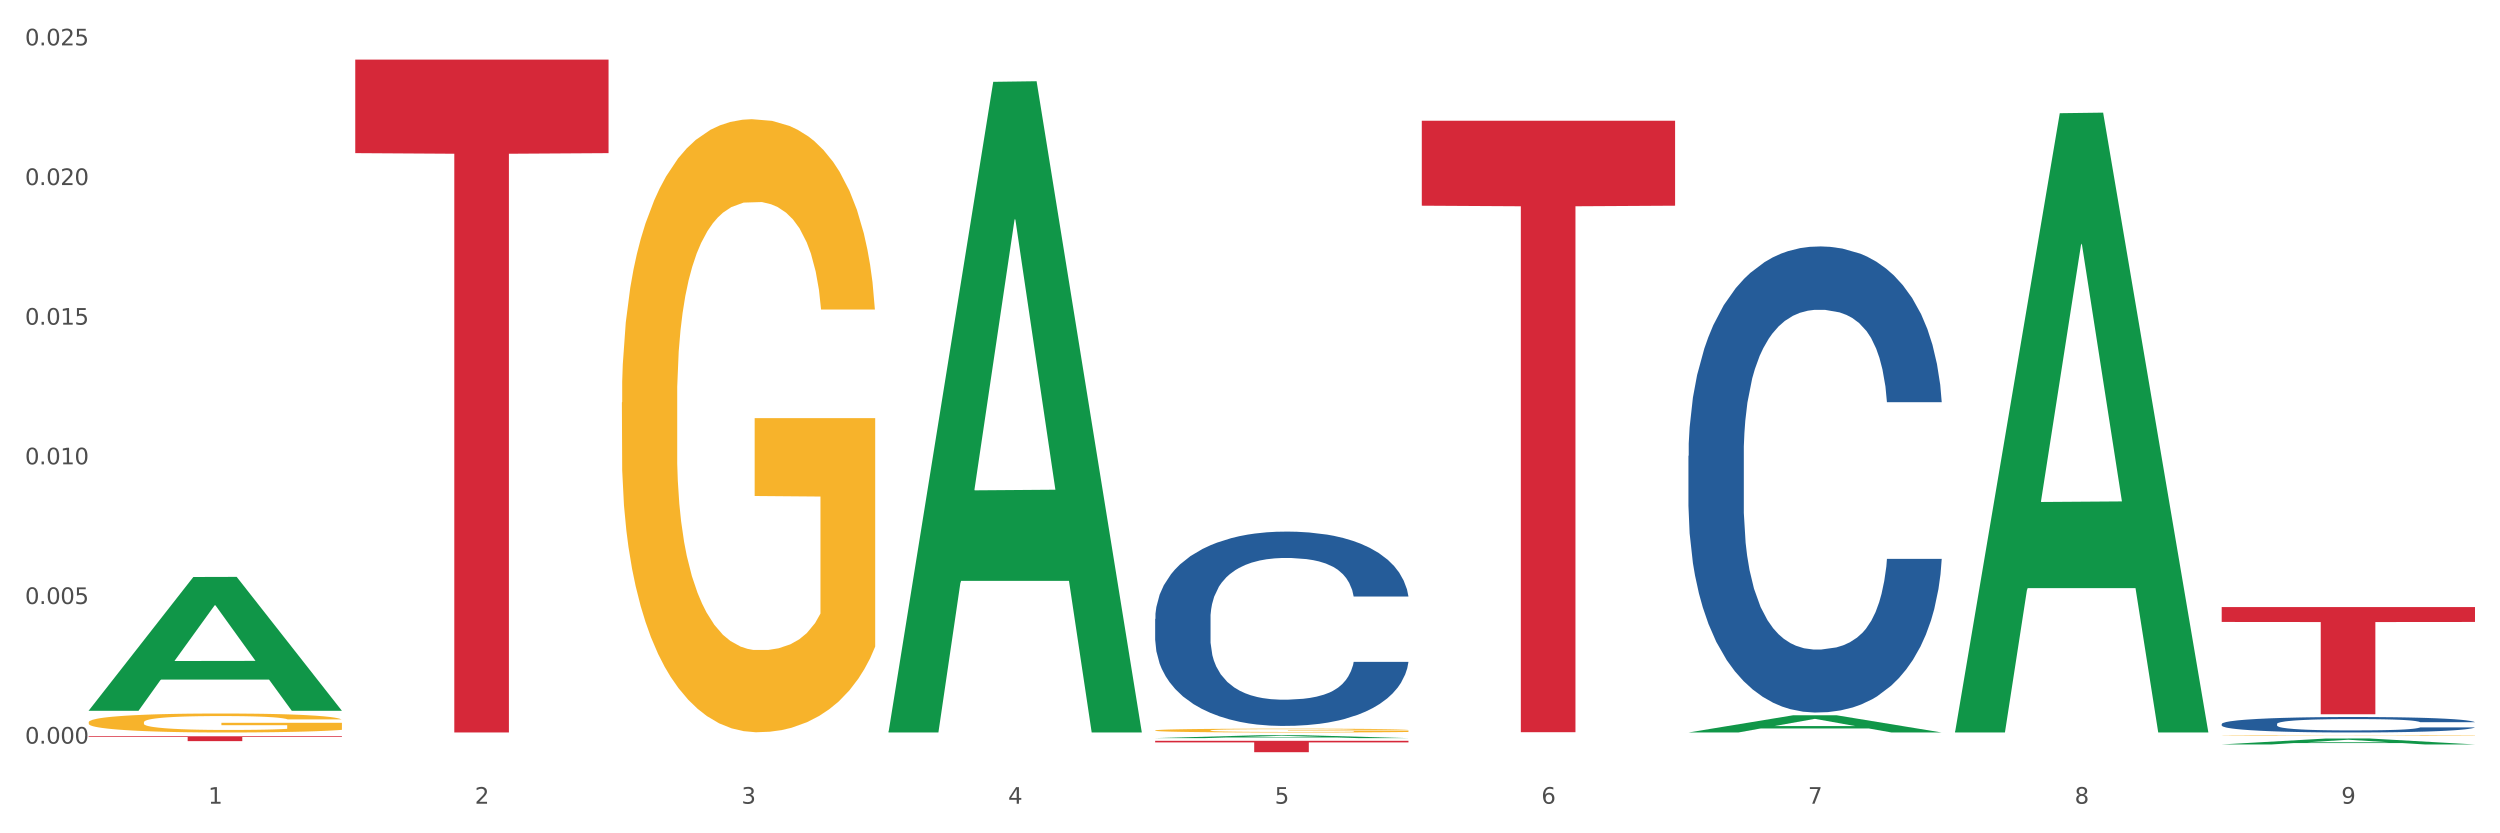
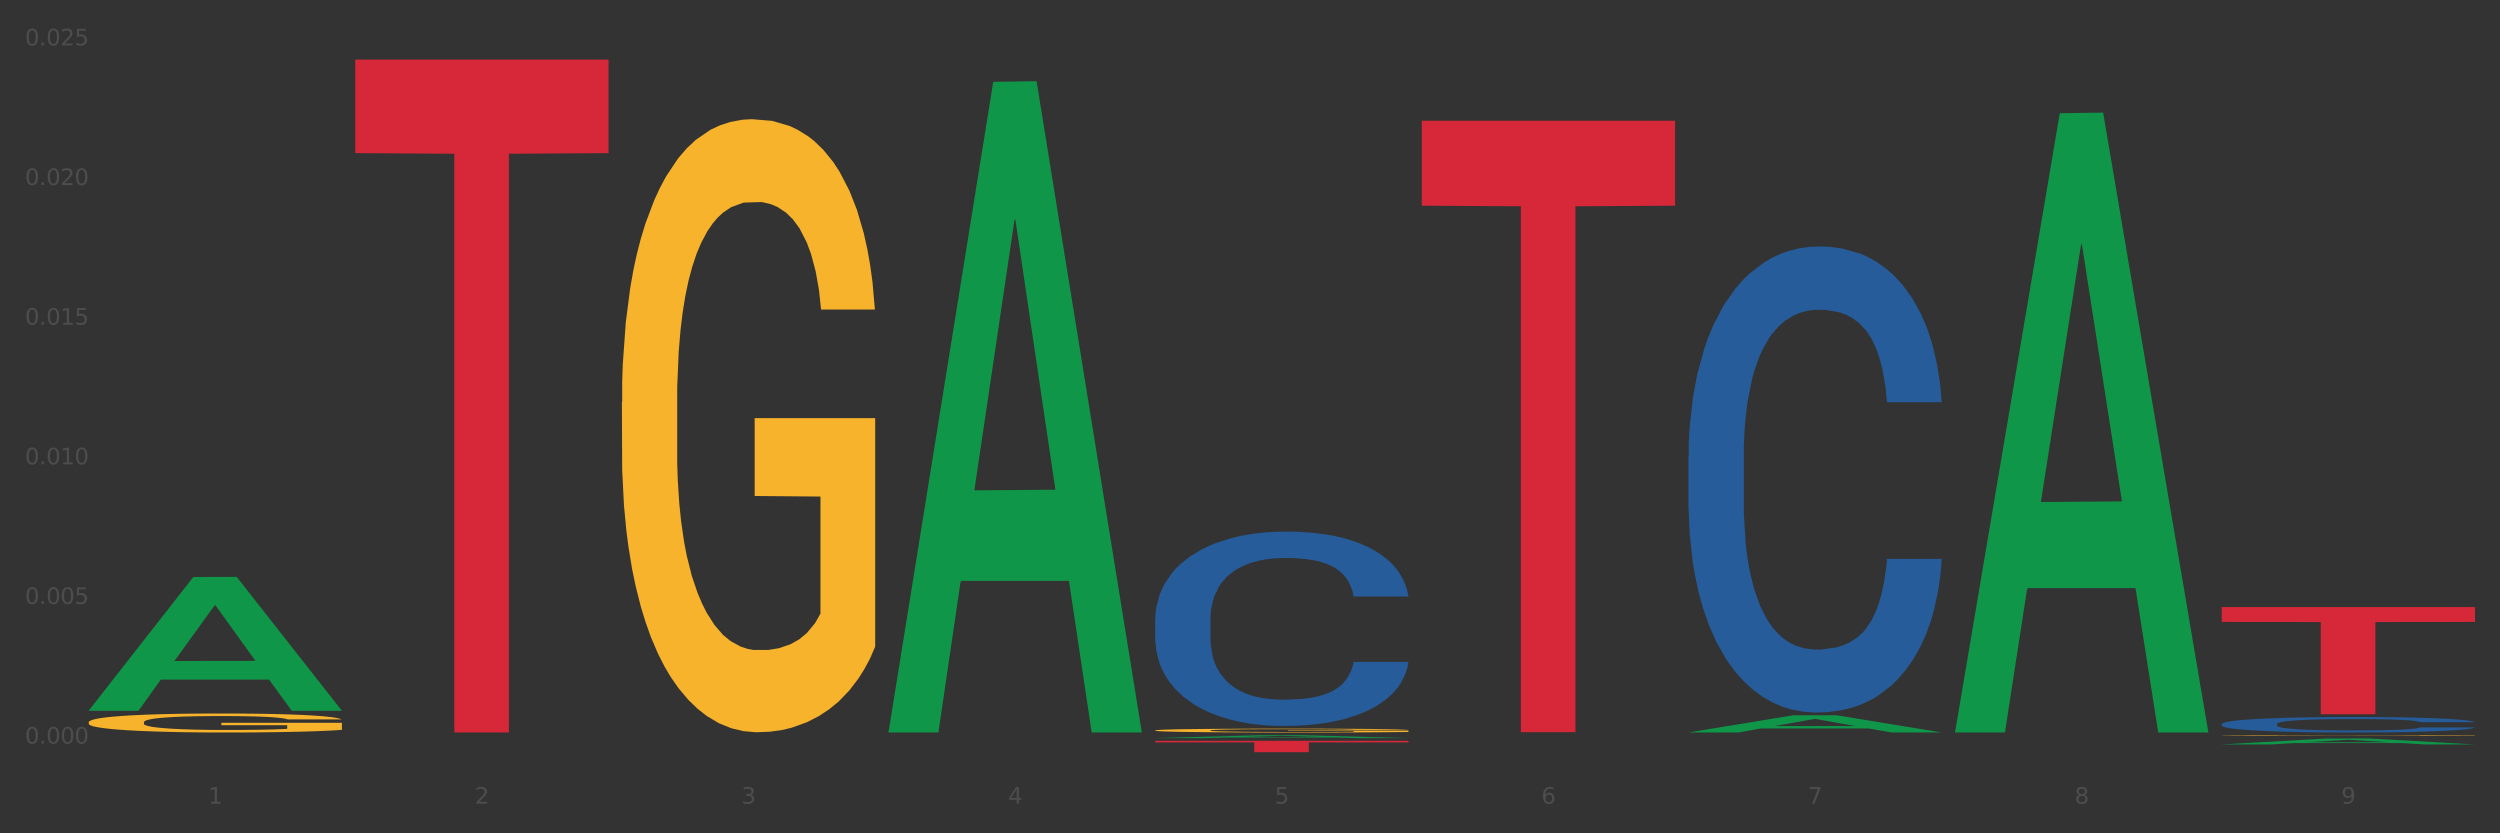
<svg xmlns="http://www.w3.org/2000/svg" xmlns:xlink="http://www.w3.org/1999/xlink" width="1080pt" height="360pt" viewBox="0 0 1080 360" version="1.1">
  <rect x="0" y="0" width="1080" height="360" fill="#333333" stroke="none" />
  <defs>
    <style type="text/css">*{stroke-linejoin: round; stroke-linecap: butt}</style>
  </defs>
  <g id="figure_1">
    <g id="patch_1">
-       <path d="M 0 360  L 1080 360  L 1080 0  L 0 0  z " style="fill: #ffffff; stroke: #ffffff; stroke-linejoin: miter" />
-     </g>
+       </g>
    <g id="axes_1">
      <g id="matplotlib.axis_1">
        <g id="xtick_1">
          <g id="text_1">
            <g style="fill: #4d4d4d" transform="translate(89.942 347.204) scale(0.096 -0.096)">
              <defs>
                <path id="DejaVuSans-31" d="M 794 531  L 1825 531  L 1825 4091  L 703 3866  L 703 4441  L 1819 4666  L 2450 4666  L 2450 531  L 3481 531  L 3481 0  L 794 0  L 794 531  z " transform="scale(0.016)" />
              </defs>
              <use xlink:href="#DejaVuSans-31" />
            </g>
          </g>
        </g>
        <g id="xtick_2">
          <g id="text_2">
            <g style="fill: #4d4d4d" transform="translate(205.129 347.204) scale(0.096 -0.096)">
              <defs>
                <path id="DejaVuSans-32" d="M 1228 531  L 3431 531  L 3431 0  L 469 0  L 469 531  Q 828 903 1448 1529  Q 2069 2156 2228 2338  Q 2531 2678 2651 2914  Q 2772 3150 2772 3378  Q 2772 3750 2511 3984  Q 2250 4219 1831 4219  Q 1534 4219 1204 4116  Q 875 4013 500 3803  L 500 4441  Q 881 4594 1212 4672  Q 1544 4750 1819 4750  Q 2544 4750 2975 4387  Q 3406 4025 3406 3419  Q 3406 3131 3298 2873  Q 3191 2616 2906 2266  Q 2828 2175 2409 1742  Q 1991 1309 1228 531  z " transform="scale(0.016)" />
              </defs>
              <use xlink:href="#DejaVuSans-32" />
            </g>
          </g>
        </g>
        <g id="xtick_3">
          <g id="text_3">
            <g style="fill: #4d4d4d" transform="translate(320.315 347.204) scale(0.096 -0.096)">
              <defs>
                <path id="DejaVuSans-33" d="M 2597 2516  Q 3050 2419 3304 2112  Q 3559 1806 3559 1356  Q 3559 666 3084 287  Q 2609 -91 1734 -91  Q 1441 -91 1130 -33  Q 819 25 488 141  L 488 750  Q 750 597 1062 519  Q 1375 441 1716 441  Q 2309 441 2620 675  Q 2931 909 2931 1356  Q 2931 1769 2642 2001  Q 2353 2234 1838 2234  L 1294 2234  L 1294 2753  L 1863 2753  Q 2328 2753 2575 2939  Q 2822 3125 2822 3475  Q 2822 3834 2567 4026  Q 2313 4219 1838 4219  Q 1578 4219 1281 4162  Q 984 4106 628 3988  L 628 4550  Q 988 4650 1302 4700  Q 1616 4750 1894 4750  Q 2613 4750 3031 4423  Q 3450 4097 3450 3541  Q 3450 3153 3228 2886  Q 3006 2619 2597 2516  z " transform="scale(0.016)" />
              </defs>
              <use xlink:href="#DejaVuSans-33" />
            </g>
          </g>
        </g>
        <g id="xtick_4">
          <g id="text_4">
            <g style="fill: #4d4d4d" transform="translate(435.501 347.204) scale(0.096 -0.096)">
              <defs>
                <path id="DejaVuSans-34" d="M 2419 4116  L 825 1625  L 2419 1625  L 2419 4116  z M 2253 4666  L 3047 4666  L 3047 1625  L 3713 1625  L 3713 1100  L 3047 1100  L 3047 0  L 2419 0  L 2419 1100  L 313 1100  L 313 1709  L 2253 4666  z " transform="scale(0.016)" />
              </defs>
              <use xlink:href="#DejaVuSans-34" />
            </g>
          </g>
        </g>
        <g id="xtick_5">
          <g id="text_5">
            <g style="fill: #4d4d4d" transform="translate(550.688 347.204) scale(0.096 -0.096)">
              <defs>
                <path id="DejaVuSans-35" d="M 691 4666  L 3169 4666  L 3169 4134  L 1269 4134  L 1269 2991  Q 1406 3038 1543 3061  Q 1681 3084 1819 3084  Q 2600 3084 3056 2656  Q 3513 2228 3513 1497  Q 3513 744 3044 326  Q 2575 -91 1722 -91  Q 1428 -91 1123 -41  Q 819 9 494 109  L 494 744  Q 775 591 1075 516  Q 1375 441 1709 441  Q 2250 441 2565 725  Q 2881 1009 2881 1497  Q 2881 1984 2565 2268  Q 2250 2553 1709 2553  Q 1456 2553 1204 2497  Q 953 2441 691 2322  L 691 4666  z " transform="scale(0.016)" />
              </defs>
              <use xlink:href="#DejaVuSans-35" />
            </g>
          </g>
        </g>
        <g id="xtick_6">
          <g id="text_6">
            <g style="fill: #4d4d4d" transform="translate(665.874 347.204) scale(0.096 -0.096)">
              <defs>
                <path id="DejaVuSans-36" d="M 2113 2584  Q 1688 2584 1439 2293  Q 1191 2003 1191 1497  Q 1191 994 1439 701  Q 1688 409 2113 409  Q 2538 409 2786 701  Q 3034 994 3034 1497  Q 3034 2003 2786 2293  Q 2538 2584 2113 2584  z M 3366 4563  L 3366 3988  Q 3128 4100 2886 4159  Q 2644 4219 2406 4219  Q 1781 4219 1451 3797  Q 1122 3375 1075 2522  Q 1259 2794 1537 2939  Q 1816 3084 2150 3084  Q 2853 3084 3261 2657  Q 3669 2231 3669 1497  Q 3669 778 3244 343  Q 2819 -91 2113 -91  Q 1303 -91 875 529  Q 447 1150 447 2328  Q 447 3434 972 4092  Q 1497 4750 2381 4750  Q 2619 4750 2861 4703  Q 3103 4656 3366 4563  z " transform="scale(0.016)" />
              </defs>
              <use xlink:href="#DejaVuSans-36" />
            </g>
          </g>
        </g>
        <g id="xtick_7">
          <g id="text_7">
            <g style="fill: #4d4d4d" transform="translate(781.06 347.204) scale(0.096 -0.096)">
              <defs>
                <path id="DejaVuSans-37" d="M 525 4666  L 3525 4666  L 3525 4397  L 1831 0  L 1172 0  L 2766 4134  L 525 4134  L 525 4666  z " transform="scale(0.016)" />
              </defs>
              <use xlink:href="#DejaVuSans-37" />
            </g>
          </g>
        </g>
        <g id="xtick_8">
          <g id="text_8">
            <g style="fill: #4d4d4d" transform="translate(896.246 347.204) scale(0.096 -0.096)">
              <defs>
                <path id="DejaVuSans-38" d="M 2034 2216  Q 1584 2216 1326 1975  Q 1069 1734 1069 1313  Q 1069 891 1326 650  Q 1584 409 2034 409  Q 2484 409 2743 651  Q 3003 894 3003 1313  Q 3003 1734 2745 1975  Q 2488 2216 2034 2216  z M 1403 2484  Q 997 2584 770 2862  Q 544 3141 544 3541  Q 544 4100 942 4425  Q 1341 4750 2034 4750  Q 2731 4750 3128 4425  Q 3525 4100 3525 3541  Q 3525 3141 3298 2862  Q 3072 2584 2669 2484  Q 3125 2378 3379 2068  Q 3634 1759 3634 1313  Q 3634 634 3220 271  Q 2806 -91 2034 -91  Q 1263 -91 848 271  Q 434 634 434 1313  Q 434 1759 690 2068  Q 947 2378 1403 2484  z M 1172 3481  Q 1172 3119 1398 2916  Q 1625 2713 2034 2713  Q 2441 2713 2670 2916  Q 2900 3119 2900 3481  Q 2900 3844 2670 4047  Q 2441 4250 2034 4250  Q 1625 4250 1398 4047  Q 1172 3844 1172 3481  z " transform="scale(0.016)" />
              </defs>
              <use xlink:href="#DejaVuSans-38" />
            </g>
          </g>
        </g>
        <g id="xtick_9">
          <g id="text_9">
            <g style="fill: #4d4d4d" transform="translate(1011.433 347.204) scale(0.096 -0.096)">
              <defs>
                <path id="DejaVuSans-39" d="M 703 97  L 703 672  Q 941 559 1184 500  Q 1428 441 1663 441  Q 2288 441 2617 861  Q 2947 1281 2994 2138  Q 2813 1869 2534 1725  Q 2256 1581 1919 1581  Q 1219 1581 811 2004  Q 403 2428 403 3163  Q 403 3881 828 4315  Q 1253 4750 1959 4750  Q 2769 4750 3195 4129  Q 3622 3509 3622 2328  Q 3622 1225 3098 567  Q 2575 -91 1691 -91  Q 1453 -91 1209 -44  Q 966 3 703 97  z M 1959 2075  Q 2384 2075 2632 2365  Q 2881 2656 2881 3163  Q 2881 3666 2632 3958  Q 2384 4250 1959 4250  Q 1534 4250 1286 3958  Q 1038 3666 1038 3163  Q 1038 2656 1286 2365  Q 1534 2075 1959 2075  z " transform="scale(0.016)" />
              </defs>
              <use xlink:href="#DejaVuSans-39" />
            </g>
          </g>
        </g>
        <g id="xtick_10" />
        <g id="xtick_11" />
        <g id="xtick_12" />
        <g id="xtick_13" />
        <g id="xtick_14" />
        <g id="xtick_15" />
        <g id="xtick_16" />
        <g id="xtick_17" />
      </g>
      <g id="matplotlib.axis_2">
        <g id="ytick_1">
          <g id="text_10">
            <g style="fill: #4d4d4d" transform="translate(10.8 321.252) scale(0.096 -0.096)">
              <defs>
                <path id="DejaVuSans-30" d="M 2034 4250  Q 1547 4250 1301 3770  Q 1056 3291 1056 2328  Q 1056 1369 1301 889  Q 1547 409 2034 409  Q 2525 409 2770 889  Q 3016 1369 3016 2328  Q 3016 3291 2770 3770  Q 2525 4250 2034 4250  z M 2034 4750  Q 2819 4750 3233 4129  Q 3647 3509 3647 2328  Q 3647 1150 3233 529  Q 2819 -91 2034 -91  Q 1250 -91 836 529  Q 422 1150 422 2328  Q 422 3509 836 4129  Q 1250 4750 2034 4750  z " transform="scale(0.016)" />
                <path id="DejaVuSans-2e" d="M 684 794  L 1344 794  L 1344 0  L 684 0  L 684 794  z " transform="scale(0.016)" />
              </defs>
              <use xlink:href="#DejaVuSans-30" />
              <use xlink:href="#DejaVuSans-2e" transform="translate(63.623 0)" />
              <use xlink:href="#DejaVuSans-30" transform="translate(95.41 0)" />
              <use xlink:href="#DejaVuSans-30" transform="translate(159.033 0)" />
              <use xlink:href="#DejaVuSans-30" transform="translate(222.656 0)" />
            </g>
          </g>
        </g>
        <g id="ytick_2">
          <g id="text_11">
            <g style="fill: #4d4d4d" transform="translate(10.8 260.924) scale(0.096 -0.096)">
              <use xlink:href="#DejaVuSans-30" />
              <use xlink:href="#DejaVuSans-2e" transform="translate(63.623 0)" />
              <use xlink:href="#DejaVuSans-30" transform="translate(95.41 0)" />
              <use xlink:href="#DejaVuSans-30" transform="translate(159.033 0)" />
              <use xlink:href="#DejaVuSans-35" transform="translate(222.656 0)" />
            </g>
          </g>
        </g>
        <g id="ytick_3">
          <g id="text_12">
            <g style="fill: #4d4d4d" transform="translate(10.8 200.595) scale(0.096 -0.096)">
              <use xlink:href="#DejaVuSans-30" />
              <use xlink:href="#DejaVuSans-2e" transform="translate(63.623 0)" />
              <use xlink:href="#DejaVuSans-30" transform="translate(95.41 0)" />
              <use xlink:href="#DejaVuSans-31" transform="translate(159.033 0)" />
              <use xlink:href="#DejaVuSans-30" transform="translate(222.656 0)" />
            </g>
          </g>
        </g>
        <g id="ytick_4">
          <g id="text_13">
            <g style="fill: #4d4d4d" transform="translate(10.8 140.266) scale(0.096 -0.096)">
              <use xlink:href="#DejaVuSans-30" />
              <use xlink:href="#DejaVuSans-2e" transform="translate(63.623 0)" />
              <use xlink:href="#DejaVuSans-30" transform="translate(95.41 0)" />
              <use xlink:href="#DejaVuSans-31" transform="translate(159.033 0)" />
              <use xlink:href="#DejaVuSans-35" transform="translate(222.656 0)" />
            </g>
          </g>
        </g>
        <g id="ytick_5">
          <g id="text_14">
            <g style="fill: #4d4d4d" transform="translate(10.8 79.938) scale(0.096 -0.096)">
              <use xlink:href="#DejaVuSans-30" />
              <use xlink:href="#DejaVuSans-2e" transform="translate(63.623 0)" />
              <use xlink:href="#DejaVuSans-30" transform="translate(95.41 0)" />
              <use xlink:href="#DejaVuSans-32" transform="translate(159.033 0)" />
              <use xlink:href="#DejaVuSans-30" transform="translate(222.656 0)" />
            </g>
          </g>
        </g>
        <g id="ytick_6">
          <g id="text_15">
            <g style="fill: #4d4d4d" transform="translate(10.8 19.609) scale(0.096 -0.096)">
              <use xlink:href="#DejaVuSans-30" />
              <use xlink:href="#DejaVuSans-2e" transform="translate(63.623 0)" />
              <use xlink:href="#DejaVuSans-30" transform="translate(95.41 0)" />
              <use xlink:href="#DejaVuSans-32" transform="translate(159.033 0)" />
              <use xlink:href="#DejaVuSans-35" transform="translate(222.656 0)" />
            </g>
          </g>
        </g>
        <g id="ytick_7" />
        <g id="ytick_8" />
        <g id="ytick_9" />
        <g id="ytick_10" />
        <g id="ytick_11" />
      </g>
      <g id="PolyCollection_1">
        <path d="M 38.283 306.96  L 38.396 306.906  L 83.52 249.264  L 102.247 249.21  L 147.71 307.069  L 126.05 307.069  L 116.236 293.596  L 69.645 293.596  L 69.306 293.813  L 59.83 307.069  L 38.283 307.069  L 38.283 306.96  L 75.511 285.555  L 110.369 285.501  L 93.109 261.542  L 92.884 261.434  L 92.658 261.597  L 75.398 285.501  L 75.511 285.555  L 38.283 306.96  z " clip-path="url(#pe883ca1c42)" style="fill: #109648" />
        <path d="M 959.773 312.751  L 959.902 312.745  L 959.902 312.574  L 960.29 312.341  L 961.713 311.913  L 963.524 311.589  L 966.628 311.21  L 968.31 311.051  L 970.509 310.874  L 975.036 310.587  L 980.21 310.342  L 983.831 310.208  L 986.548 310.122  L 992.627 309.969  L 996.119 309.902  L 999.741 309.847  L 1002.845 309.81  L 1008.019 309.767  L 1012.158 309.749  L 1016.944 309.743  L 1020.954 309.749  L 1026.257 309.774  L 1034.018 309.847  L 1036.993 309.89  L 1041.003 309.963  L 1045.142 310.061  L 1048.505 310.159  L 1052.385 310.299  L 1056.395 310.483  L 1060.275 310.715  L 1062.991 310.929  L 1065.19 311.155  L 1067.13 311.43  L 1068.553 311.73  L 1069.2 311.981  L 1045.53 311.981  L 1044.883 311.754  L 1043.589 311.51  L 1042.296 311.345  L 1040.873 311.21  L 1038.674 311.057  L 1036.734 310.96  L 1033.5 310.843  L 1030.525 310.77  L 1028.068 310.727  L 1025.093 310.691  L 1018.755 310.654  L 1014.228 310.654  L 1011.382 310.666  L 1007.89 310.697  L 1004.915 310.739  L 1001.423 310.813  L 998.706 310.892  L 995.99 310.996  L 994.438 311.07  L 992.11 311.204  L 990.557 311.314  L 988.488 311.504  L 987.324 311.638  L 985.254 311.987  L 984.349 312.243  L 983.961 312.421  L 983.702 312.616  L 983.702 313.57  L 984.478 313.998  L 985.125 314.182  L 986.16 314.389  L 988.1 314.658  L 990.946 314.921  L 993.92 315.111  L 996.378 315.227  L 998.706 315.313  L 1001.035 315.38  L 1003.88 315.441  L 1006.208 315.478  L 1009.701 315.514  L 1013.84 315.533  L 1017.073 315.533  L 1023.67 315.502  L 1026.645 315.472  L 1029.491 315.429  L 1032.595 315.362  L 1035.053 315.288  L 1036.475 315.233  L 1038.804 315.117  L 1040.614 314.995  L 1042.167 314.854  L 1043.201 314.732  L 1044.366 314.548  L 1045.271 314.341  L 1045.53 314.23  L 1069.2 314.23  L 1068.683 314.451  L 1067.777 314.665  L 1065.966 314.952  L 1064.544 315.117  L 1062.345 315.319  L 1060.016 315.49  L 1056.783 315.679  L 1053.808 315.82  L 1050.703 315.942  L 1047.34 316.052  L 1041.261 316.205  L 1039.062 316.248  L 1034.406 316.321  L 1030.784 316.364  L 1025.481 316.407  L 1020.048 316.431  L 1014.357 316.438  L 1009.313 316.425  L 1003.751 316.389  L 1000.258 316.352  L 996.378 316.297  L 991.851 316.211  L 987.583 316.107  L 983.573 315.985  L 979.822 315.845  L 976.329 315.686  L 971.802 315.423  L 968.439 315.166  L 965.982 314.927  L 964.3 314.726  L 962.619 314.469  L 961.713 314.292  L 960.29 313.864  L 959.773 313.466  L 959.773 312.751  z " clip-path="url(#pe883ca1c42)" style="fill: #255c99" />
        <path d="M 38.283 312.026  L 38.412 312.019  L 38.412 311.749  L 38.671 311.517  L 39.963 310.955  L 41.9 310.491  L 43.322 310.243  L 44.743 310.041  L 46.422 309.839  L 48.489 309.629  L 52.236 309.322  L 54.561 309.165  L 57.404 309  L 62.571 308.76  L 66.318 308.626  L 70.194 308.513  L 76.524 308.378  L 80.658 308.318  L 85.051 308.274  L 90.348 308.244  L 94.353 308.236  L 103.138 308.259  L 110.631 308.326  L 114.249 308.378  L 118.9 308.468  L 121.354 308.528  L 125.359 308.648  L 129.494 308.805  L 132.336 308.94  L 136.599 309.195  L 139.829 309.449  L 142.801 309.764  L 144.351 309.981  L 145.514 310.183  L 146.547 310.416  L 147.581 310.783  L 124.326 310.783  L 123.422 310.521  L 122 310.273  L 119.933 310.034  L 118.125 309.884  L 115.024 309.697  L 112.182 309.577  L 109.21 309.487  L 105.593 309.412  L 102.751 309.375  L 98.746 309.345  L 90.865 309.352  L 85.568 309.412  L 81.95 309.487  L 79.625 309.554  L 77.558 309.629  L 75.232 309.734  L 72.519 309.891  L 70.581 310.034  L 68.643 310.213  L 67.093 310.393  L 65.672 310.603  L 64.509 310.828  L 63.605 311.06  L 62.83 311.344  L 62.184 311.816  L 62.184 312.842  L 62.442 313.075  L 63.088 313.382  L 63.863 313.614  L 65.155 313.891  L 66.318 314.078  L 68.514 314.348  L 70.969 314.573  L 72.907 314.715  L 74.845 314.835  L 78.204 314.999  L 81.95 315.134  L 85.18 315.217  L 89.573 315.292  L 92.544 315.322  L 95.128 315.337  L 101.459 315.337  L 105.98 315.314  L 111.019 315.262  L 114.895 315.194  L 118.125 315.112  L 121.742 314.977  L 124.068 314.85  L 124.068 313.284  L 95.645 313.277  L 95.645 312.236  L 147.71 312.236  L 147.71 315.292  L 145.514 315.449  L 143.059 315.591  L 140.475 315.719  L 136.599 315.876  L 131.948 316.026  L 127.814 316.13  L 123.422 316.22  L 118.254 316.303  L 111.536 316.378  L 107.402 316.408  L 102.234 316.43  L 96.162 316.438  L 90.865 316.423  L 85.697 316.385  L 80.271 316.318  L 74.974 316.22  L 70.969 316.123  L 66.964 316.003  L 62.701 315.846  L 59.342 315.696  L 56.758 315.561  L 53.915 315.389  L 50.815 315.164  L 48.489 314.962  L 46.422 314.752  L 44.226 314.483  L 42.676 314.251  L 41.125 313.958  L 40.221 313.741  L 39.187 313.404  L 38.412 312.932  L 38.283 312.026  z " clip-path="url(#pe883ca1c42)" style="fill: #f7b32b" />
        <path d="M 268.656 173.874  L 268.785 173.632  L 268.785 164.925  L 269.043 157.426  L 270.335 139.285  L 272.273 124.289  L 273.694 116.307  L 275.115 109.776  L 276.795 103.245  L 278.862 96.473  L 282.608 86.556  L 284.934 81.476  L 287.776 76.155  L 292.944 68.415  L 296.691 64.061  L 300.566 60.432  L 306.897 56.079  L 311.031 54.144  L 315.424 52.692  L 320.721 51.725  L 324.726 51.483  L 333.511 52.209  L 341.004 54.385  L 344.621 56.079  L 349.272 58.981  L 351.727 60.916  L 355.732 64.786  L 359.866 69.866  L 362.708 74.22  L 366.972 82.444  L 370.202 90.668  L 373.173 100.826  L 374.723 107.841  L 375.886 114.372  L 376.92 121.87  L 377.953 133.722  L 354.698 133.722  L 353.794 125.256  L 352.373 117.274  L 350.306 109.534  L 348.497 104.697  L 345.396 98.65  L 342.554 94.779  L 339.583 91.877  L 335.965 89.458  L 333.123 88.249  L 329.118 87.281  L 321.237 87.523  L 315.94 89.458  L 312.323 91.877  L 309.997 94.054  L 307.93 96.473  L 305.605 99.859  L 302.892 104.938  L 300.954 109.534  L 299.016 115.339  L 297.466 121.144  L 296.045 127.917  L 294.882 135.173  L 293.977 142.672  L 293.202 151.863  L 292.556 167.102  L 292.556 200.239  L 292.815 207.738  L 293.461 217.655  L 294.236 225.153  L 295.528 234.103  L 296.691 240.15  L 298.887 248.857  L 301.341 256.114  L 303.279 260.709  L 305.217 264.579  L 308.576 269.901  L 312.323 274.255  L 315.553 276.915  L 319.945 279.334  L 322.917 280.302  L 325.501 280.785  L 331.831 280.785  L 336.353 280.06  L 341.391 278.367  L 345.267 276.19  L 348.497 273.529  L 352.115 269.175  L 354.44 265.063  L 354.44 214.51  L 326.017 214.268  L 326.017 180.647  L 378.082 180.647  L 378.082 279.334  L 375.886 284.414  L 373.431 289.009  L 370.848 293.121  L 366.972 298.201  L 362.321 303.038  L 358.187 306.425  L 353.794 309.327  L 348.626 311.988  L 341.908 314.407  L 337.774 315.374  L 332.606 316.1  L 326.534 316.342  L 321.237 315.858  L 316.07 314.649  L 310.643 312.472  L 305.346 309.327  L 301.341 306.183  L 297.336 302.313  L 293.073 297.233  L 289.714 292.396  L 287.13 288.042  L 284.288 282.479  L 281.187 275.222  L 278.862 268.691  L 276.795 261.919  L 274.598 253.211  L 273.048 245.713  L 271.498 236.279  L 270.593 229.265  L 269.56 218.38  L 268.785 203.142  L 268.656 173.874  z " clip-path="url(#pe883ca1c42)" style="fill: #f7b32b" />
-         <path d="M 499.028 315.545  L 499.157 315.543  L 499.157 315.489  L 499.416 315.442  L 500.708 315.328  L 502.645 315.234  L 504.067 315.184  L 505.488 315.143  L 507.167 315.102  L 509.234 315.06  L 512.981 314.998  L 515.306 314.966  L 518.149 314.932  L 523.316 314.884  L 527.063 314.857  L 530.939 314.834  L 537.269 314.807  L 541.404 314.794  L 545.796 314.785  L 551.093 314.779  L 555.098 314.778  L 563.883 314.782  L 571.376 314.796  L 574.994 314.807  L 579.645 314.825  L 582.099 314.837  L 586.104 314.861  L 590.239 314.893  L 593.081 314.92  L 597.344 314.972  L 600.574 315.023  L 603.546 315.087  L 605.096 315.131  L 606.259 315.172  L 607.292 315.219  L 608.326 315.293  L 585.071 315.293  L 584.167 315.24  L 582.745 315.19  L 580.678 315.142  L 578.87 315.111  L 575.769 315.073  L 572.927 315.049  L 569.955 315.031  L 566.338 315.016  L 563.496 315.008  L 559.491 315.002  L 551.61 315.004  L 546.313 315.016  L 542.695 315.031  L 540.37 315.045  L 538.303 315.06  L 535.977 315.081  L 533.264 315.113  L 531.326 315.142  L 529.389 315.178  L 527.838 315.214  L 526.417 315.257  L 525.254 315.302  L 524.35 315.349  L 523.575 315.407  L 522.929 315.502  L 522.929 315.71  L 523.187 315.757  L 523.833 315.819  L 524.608 315.866  L 525.9 315.922  L 527.063 315.96  L 529.259 316.015  L 531.714 316.06  L 533.652 316.089  L 535.59 316.113  L 538.949 316.147  L 542.695 316.174  L 545.925 316.19  L 550.318 316.206  L 553.289 316.212  L 555.873 316.215  L 562.204 316.215  L 566.725 316.21  L 571.764 316.2  L 575.64 316.186  L 578.87 316.169  L 582.487 316.142  L 584.813 316.116  L 584.813 315.799  L 556.39 315.798  L 556.39 315.587  L 608.455 315.587  L 608.455 316.206  L 606.259 316.237  L 603.804 316.266  L 601.22 316.292  L 597.344 316.324  L 592.693 316.354  L 588.559 316.375  L 584.167 316.394  L 578.999 316.41  L 572.281 316.425  L 568.147 316.431  L 562.979 316.436  L 556.907 316.438  L 551.61 316.435  L 546.442 316.427  L 541.016 316.413  L 535.719 316.394  L 531.714 316.374  L 527.709 316.35  L 523.446 316.318  L 520.087 316.287  L 517.503 316.26  L 514.66 316.225  L 511.56 316.18  L 509.234 316.139  L 507.167 316.097  L 504.971 316.042  L 503.421 315.995  L 501.87 315.936  L 500.966 315.892  L 499.932 315.824  L 499.157 315.728  L 499.028 315.545  z " clip-path="url(#pe883ca1c42)" style="fill: #f7b32b" />
+         <path d="M 499.028 315.545  L 499.157 315.543  L 499.157 315.489  L 499.416 315.442  L 500.708 315.328  L 502.645 315.234  L 504.067 315.184  L 505.488 315.143  L 507.167 315.102  L 509.234 315.06  L 512.981 314.998  L 515.306 314.966  L 518.149 314.932  L 523.316 314.884  L 527.063 314.857  L 530.939 314.834  L 537.269 314.807  L 541.404 314.794  L 545.796 314.785  L 551.093 314.779  L 555.098 314.778  L 563.883 314.782  L 571.376 314.796  L 574.994 314.807  L 579.645 314.825  L 582.099 314.837  L 586.104 314.861  L 590.239 314.893  L 593.081 314.92  L 597.344 314.972  L 600.574 315.023  L 603.546 315.087  L 605.096 315.131  L 606.259 315.172  L 607.292 315.219  L 608.326 315.293  L 585.071 315.293  L 584.167 315.24  L 582.745 315.19  L 580.678 315.142  L 578.87 315.111  L 575.769 315.073  L 572.927 315.049  L 569.955 315.031  L 566.338 315.016  L 563.496 315.008  L 559.491 315.002  L 546.313 315.016  L 542.695 315.031  L 540.37 315.045  L 538.303 315.06  L 535.977 315.081  L 533.264 315.113  L 531.326 315.142  L 529.389 315.178  L 527.838 315.214  L 526.417 315.257  L 525.254 315.302  L 524.35 315.349  L 523.575 315.407  L 522.929 315.502  L 522.929 315.71  L 523.187 315.757  L 523.833 315.819  L 524.608 315.866  L 525.9 315.922  L 527.063 315.96  L 529.259 316.015  L 531.714 316.06  L 533.652 316.089  L 535.59 316.113  L 538.949 316.147  L 542.695 316.174  L 545.925 316.19  L 550.318 316.206  L 553.289 316.212  L 555.873 316.215  L 562.204 316.215  L 566.725 316.21  L 571.764 316.2  L 575.64 316.186  L 578.87 316.169  L 582.487 316.142  L 584.813 316.116  L 584.813 315.799  L 556.39 315.798  L 556.39 315.587  L 608.455 315.587  L 608.455 316.206  L 606.259 316.237  L 603.804 316.266  L 601.22 316.292  L 597.344 316.324  L 592.693 316.354  L 588.559 316.375  L 584.167 316.394  L 578.999 316.41  L 572.281 316.425  L 568.147 316.431  L 562.979 316.436  L 556.907 316.438  L 551.61 316.435  L 546.442 316.427  L 541.016 316.413  L 535.719 316.394  L 531.714 316.374  L 527.709 316.35  L 523.446 316.318  L 520.087 316.287  L 517.503 316.26  L 514.66 316.225  L 511.56 316.18  L 509.234 316.139  L 507.167 316.097  L 504.971 316.042  L 503.421 315.995  L 501.87 315.936  L 500.966 315.892  L 499.932 315.824  L 499.157 315.728  L 499.028 315.545  z " clip-path="url(#pe883ca1c42)" style="fill: #f7b32b" />
        <path d="M 959.773 317.724  L 959.902 317.724  L 959.902 317.716  L 960.161 317.708  L 961.453 317.691  L 963.39 317.676  L 964.812 317.668  L 966.233 317.662  L 967.912 317.655  L 969.979 317.649  L 973.726 317.639  L 976.051 317.634  L 978.894 317.629  L 984.061 317.621  L 987.808 317.617  L 991.684 317.614  L 998.014 317.609  L 1002.149 317.608  L 1006.541 317.606  L 1011.838 317.605  L 1015.843 317.605  L 1024.628 317.606  L 1032.121 317.608  L 1035.739 317.609  L 1040.39 317.612  L 1042.845 317.614  L 1046.85 317.618  L 1050.984 317.623  L 1053.826 317.627  L 1058.089 317.635  L 1061.319 317.643  L 1064.291 317.653  L 1065.841 317.66  L 1067.004 317.666  L 1068.037 317.674  L 1069.071 317.685  L 1045.816 317.685  L 1044.912 317.677  L 1043.49 317.669  L 1041.423 317.662  L 1039.615 317.657  L 1036.514 317.651  L 1033.672 317.647  L 1030.7 317.644  L 1027.083 317.642  L 1024.241 317.641  L 1020.236 317.64  L 1012.355 317.64  L 1007.058 317.642  L 1003.44 317.644  L 1001.115 317.646  L 999.048 317.649  L 996.722 317.652  L 994.009 317.657  L 992.071 317.662  L 990.134 317.667  L 988.583 317.673  L 987.162 317.68  L 985.999 317.687  L 985.095 317.694  L 984.32 317.703  L 983.674 317.718  L 983.674 317.75  L 983.932 317.757  L 984.578 317.767  L 985.353 317.774  L 986.645 317.783  L 987.808 317.789  L 990.004 317.798  L 992.459 317.805  L 994.397 317.809  L 996.335 317.813  L 999.694 317.818  L 1003.44 317.822  L 1006.67 317.825  L 1011.063 317.827  L 1014.034 317.828  L 1016.618 317.829  L 1022.949 317.829  L 1027.47 317.828  L 1032.509 317.826  L 1036.385 317.824  L 1039.615 317.822  L 1043.232 317.817  L 1045.558 317.813  L 1045.558 317.764  L 1017.135 317.764  L 1017.135 317.731  L 1069.2 317.731  L 1069.2 317.827  L 1067.004 317.832  L 1064.549 317.837  L 1061.965 317.841  L 1058.089 317.846  L 1053.438 317.85  L 1049.304 317.854  L 1044.912 317.857  L 1039.744 317.859  L 1033.026 317.862  L 1028.892 317.862  L 1023.724 317.863  L 1017.652 317.863  L 1012.355 317.863  L 1007.187 317.862  L 1001.761 317.86  L 996.464 317.857  L 992.459 317.854  L 988.454 317.85  L 984.191 317.845  L 980.832 317.84  L 978.248 317.836  L 975.405 317.83  L 972.305 317.823  L 969.979 317.817  L 967.912 317.81  L 965.716 317.802  L 964.166 317.795  L 962.615 317.785  L 961.711 317.778  L 960.677 317.768  L 959.902 317.753  L 959.773 317.724  z " clip-path="url(#pe883ca1c42)" style="fill: #f7b32b" />
-         <path d="M 38.283 318.08  L 147.71 318.08  L 147.71 318.371  L 104.665 318.373  L 104.665 320.172  L 81.068 320.172  L 81.068 318.373  L 38.283 318.371  L 38.283 318.082  L 38.283 318.08  z " clip-path="url(#pe883ca1c42)" style="fill: #d62839" />
        <path d="M 153.469 25.759  L 262.896 25.759  L 262.896 66.151  L 219.851 66.424  L 219.851 316.412  L 196.255 316.412  L 196.255 66.424  L 153.469 66.151  L 153.469 26.032  L 153.469 25.759  z " clip-path="url(#pe883ca1c42)" style="fill: #d62839" />
        <path d="M 499.028 320.033  L 608.455 320.033  L 608.455 320.716  L 565.41 320.721  L 565.41 324.95  L 541.813 324.95  L 541.813 320.721  L 499.028 320.716  L 499.028 320.038  L 499.028 320.033  z " clip-path="url(#pe883ca1c42)" style="fill: #d62839" />
        <path d="M 614.214 52.148  L 723.641 52.148  L 723.641 88.86  L 680.597 89.108  L 680.597 316.324  L 657 316.324  L 657 89.108  L 614.214 88.86  L 614.214 52.396  L 614.214 52.148  z " clip-path="url(#pe883ca1c42)" style="fill: #d62839" />
        <path d="M 959.773 262.245  L 1069.2 262.245  L 1069.2 268.684  L 1026.155 268.727  L 1026.155 308.576  L 1002.558 308.576  L 1002.558 268.727  L 959.773 268.684  L 959.773 262.289  L 959.773 262.245  z " clip-path="url(#pe883ca1c42)" style="fill: #d62839" />
        <path d="M 729.401 196.93  L 729.53 196.746  L 729.53 191.597  L 729.918 184.609  L 731.341 171.736  L 733.152 161.989  L 736.256 150.587  L 737.937 145.806  L 740.136 140.473  L 744.663 131.829  L 749.837 124.473  L 753.459 120.428  L 756.175 117.853  L 762.254 113.255  L 765.747 111.232  L 769.369 109.577  L 772.473 108.474  L 777.647 107.187  L 781.786 106.635  L 786.572 106.451  L 790.581 106.635  L 795.885 107.371  L 803.645 109.577  L 806.62 110.865  L 810.63 113.071  L 814.769 116.014  L 818.132 118.956  L 822.012 123.186  L 826.022 128.703  L 829.903 135.691  L 832.619 142.128  L 834.818 148.932  L 836.758 157.208  L 838.181 166.219  L 838.827 173.759  L 815.157 173.759  L 814.51 166.954  L 813.217 159.598  L 811.923 154.633  L 810.501 150.587  L 808.302 145.99  L 806.362 143.047  L 803.128 139.553  L 800.153 137.346  L 797.695 136.059  L 794.72 134.956  L 788.382 133.852  L 783.855 133.852  L 781.01 134.22  L 777.517 135.14  L 774.542 136.427  L 771.05 138.634  L 768.334 141.024  L 765.617 144.151  L 764.065 146.357  L 761.737 150.403  L 760.185 153.713  L 758.115 159.414  L 756.951 163.46  L 754.882 173.942  L 753.976 181.666  L 753.588 186.999  L 753.33 192.884  L 753.33 221.573  L 754.106 234.446  L 754.752 239.963  L 755.787 246.215  L 757.727 254.307  L 760.573 262.215  L 763.548 267.915  L 766.006 271.41  L 768.334 273.984  L 770.662 276.007  L 773.508 277.846  L 775.836 278.949  L 779.328 280.053  L 783.467 280.605  L 786.701 280.605  L 793.298 279.685  L 796.273 278.766  L 799.118 277.478  L 802.222 275.455  L 804.68 273.249  L 806.103 271.593  L 808.431 268.099  L 810.242 264.421  L 811.794 260.192  L 812.829 256.514  L 813.993 250.997  L 814.898 244.744  L 815.157 241.434  L 838.827 241.434  L 838.31 248.054  L 837.405 254.491  L 835.594 263.134  L 834.171 268.099  L 831.972 274.168  L 829.644 279.317  L 826.41 285.018  L 823.435 289.248  L 820.331 292.926  L 816.968 296.236  L 810.889 300.834  L 808.69 302.121  L 804.033 304.328  L 800.412 305.615  L 795.108 306.902  L 789.676 307.638  L 783.985 307.822  L 778.94 307.454  L 773.378 306.351  L 769.886 305.247  L 766.006 303.592  L 761.478 301.017  L 757.21 297.891  L 753.2 294.213  L 749.449 289.983  L 745.957 285.202  L 741.43 277.294  L 738.067 269.571  L 735.609 262.398  L 733.928 256.33  L 732.246 248.606  L 731.341 243.273  L 729.918 230.4  L 729.401 218.446  L 729.401 196.93  z " clip-path="url(#pe883ca1c42)" style="fill: #255c99" />
        <path d="M 499.028 267.371  L 499.157 267.294  L 499.157 265.147  L 499.545 262.233  L 500.968 256.866  L 502.779 252.801  L 505.883 248.047  L 507.565 246.053  L 509.764 243.83  L 514.291 240.225  L 519.465 237.158  L 523.086 235.471  L 525.803 234.398  L 531.882 232.481  L 535.374 231.637  L 538.996 230.947  L 542.1 230.487  L 547.274 229.95  L 551.413 229.72  L 556.199 229.643  L 560.209 229.72  L 565.512 230.027  L 573.273 230.947  L 576.248 231.484  L 580.257 232.404  L 584.397 233.631  L 587.76 234.858  L 591.64 236.621  L 595.65 238.922  L 599.53 241.836  L 602.246 244.52  L 604.445 247.357  L 606.385 250.808  L 607.808 254.565  L 608.455 257.709  L 584.785 257.709  L 584.138 254.872  L 582.844 251.804  L 581.551 249.734  L 580.128 248.047  L 577.929 246.13  L 575.989 244.903  L 572.755 243.446  L 569.78 242.526  L 567.323 241.989  L 564.348 241.529  L 558.01 241.069  L 553.483 241.069  L 550.637 241.222  L 547.145 241.606  L 544.17 242.143  L 540.678 243.063  L 537.961 244.06  L 535.245 245.363  L 533.693 246.283  L 531.365 247.97  L 529.812 249.351  L 527.743 251.728  L 526.579 253.415  L 524.509 257.786  L 523.604 261.006  L 523.216 263.23  L 522.957 265.684  L 522.957 277.646  L 523.733 283.014  L 524.38 285.315  L 525.415 287.922  L 527.355 291.296  L 530.2 294.593  L 533.175 296.97  L 535.633 298.427  L 537.961 299.501  L 540.289 300.344  L 543.135 301.111  L 545.463 301.571  L 548.956 302.031  L 553.095 302.261  L 556.328 302.261  L 562.925 301.878  L 565.9 301.495  L 568.746 300.958  L 571.85 300.114  L 574.308 299.194  L 575.73 298.504  L 578.059 297.047  L 579.869 295.513  L 581.422 293.75  L 582.456 292.216  L 583.62 289.916  L 584.526 287.308  L 584.785 285.928  L 608.455 285.928  L 607.938 288.689  L 607.032 291.373  L 605.221 294.977  L 603.799 297.047  L 601.6 299.578  L 599.271 301.725  L 596.038 304.102  L 593.063 305.865  L 589.958 307.399  L 586.595 308.779  L 580.516 310.696  L 578.317 311.233  L 573.661 312.153  L 570.039 312.69  L 564.736 313.227  L 559.303 313.534  L 553.612 313.61  L 548.568 313.457  L 543.006 312.997  L 539.513 312.537  L 535.633 311.847  L 531.106 310.773  L 526.837 309.47  L 522.828 307.936  L 519.077 306.172  L 515.584 304.178  L 511.057 300.881  L 507.694 297.66  L 505.237 294.67  L 503.555 292.139  L 501.874 288.919  L 500.968 286.695  L 499.545 281.327  L 499.028 276.343  L 499.028 267.371  z " clip-path="url(#pe883ca1c42)" style="fill: #255c99" />
        <path d="M 383.842 315.909  L 383.955 315.645  L 429.079 35.351  L 447.806 35.087  L 493.269 316.438  L 471.609 316.438  L 461.794 250.921  L 415.203 250.921  L 414.865 251.978  L 405.389 316.438  L 383.842 316.438  L 383.842 315.909  L 421.069 211.823  L 455.928 211.559  L 438.668 95.056  L 438.442 94.527  L 438.217 95.32  L 420.957 211.559  L 421.069 211.823  L 383.842 315.909  z " clip-path="url(#pe883ca1c42)" style="fill: #109648" />
        <path d="M 499.028 318.863  L 499.141 318.862  L 544.265 317.606  L 562.992 317.605  L 608.455 318.866  L 586.795 318.866  L 576.981 318.572  L 530.39 318.572  L 530.051 318.577  L 520.575 318.866  L 499.028 318.866  L 499.028 318.863  L 536.256 318.397  L 571.114 318.396  L 553.854 317.874  L 553.629 317.871  L 553.403 317.875  L 536.143 318.396  L 536.256 318.397  L 499.028 318.863  z " clip-path="url(#pe883ca1c42)" style="fill: #109648" />
        <path d="M 729.401 316.424  L 729.513 316.417  L 774.638 308.996  L 793.365 308.989  L 838.827 316.438  L 817.168 316.438  L 807.353 314.703  L 760.762 314.703  L 760.424 314.731  L 750.947 316.438  L 729.401 316.438  L 729.401 316.424  L 766.628 313.668  L 801.487 313.661  L 784.227 310.577  L 784.001 310.563  L 783.776 310.584  L 766.515 313.661  L 766.628 313.668  L 729.401 316.424  z " clip-path="url(#pe883ca1c42)" style="fill: #109648" />
        <path d="M 844.587 315.919  L 844.7 315.668  L 889.824 48.906  L 908.551 48.655  L 954.014 316.422  L 932.354 316.422  L 922.539 254.069  L 875.948 254.069  L 875.61 255.075  L 866.134 316.422  L 844.587 316.422  L 844.587 315.919  L 881.815 216.858  L 916.673 216.607  L 899.413 105.728  L 899.187 105.226  L 898.962 105.98  L 881.702 216.607  L 881.815 216.858  L 844.587 315.919  z " clip-path="url(#pe883ca1c42)" style="fill: #109648" />
        <path d="M 959.773 321.599  L 959.886 321.596  L 1005.01 319.033  L 1023.737 319.031  L 1069.2 321.604  L 1047.54 321.604  L 1037.726 321.005  L 991.135 321.005  L 990.796 321.014  L 981.32 321.604  L 959.773 321.604  L 959.773 321.599  L 997.001 320.647  L 1031.859 320.645  L 1014.599 319.579  L 1014.374 319.574  L 1014.148 319.582  L 996.888 320.645  L 997.001 320.647  L 959.773 321.599  z " clip-path="url(#pe883ca1c42)" style="fill: #109648" />
      </g>
    </g>
  </g>
  <defs>
    <clipPath id="pe883ca1c42">
      <rect x="38.283" y="10.8" width="1030.917" height="329.109" />
    </clipPath>
  </defs>
</svg>